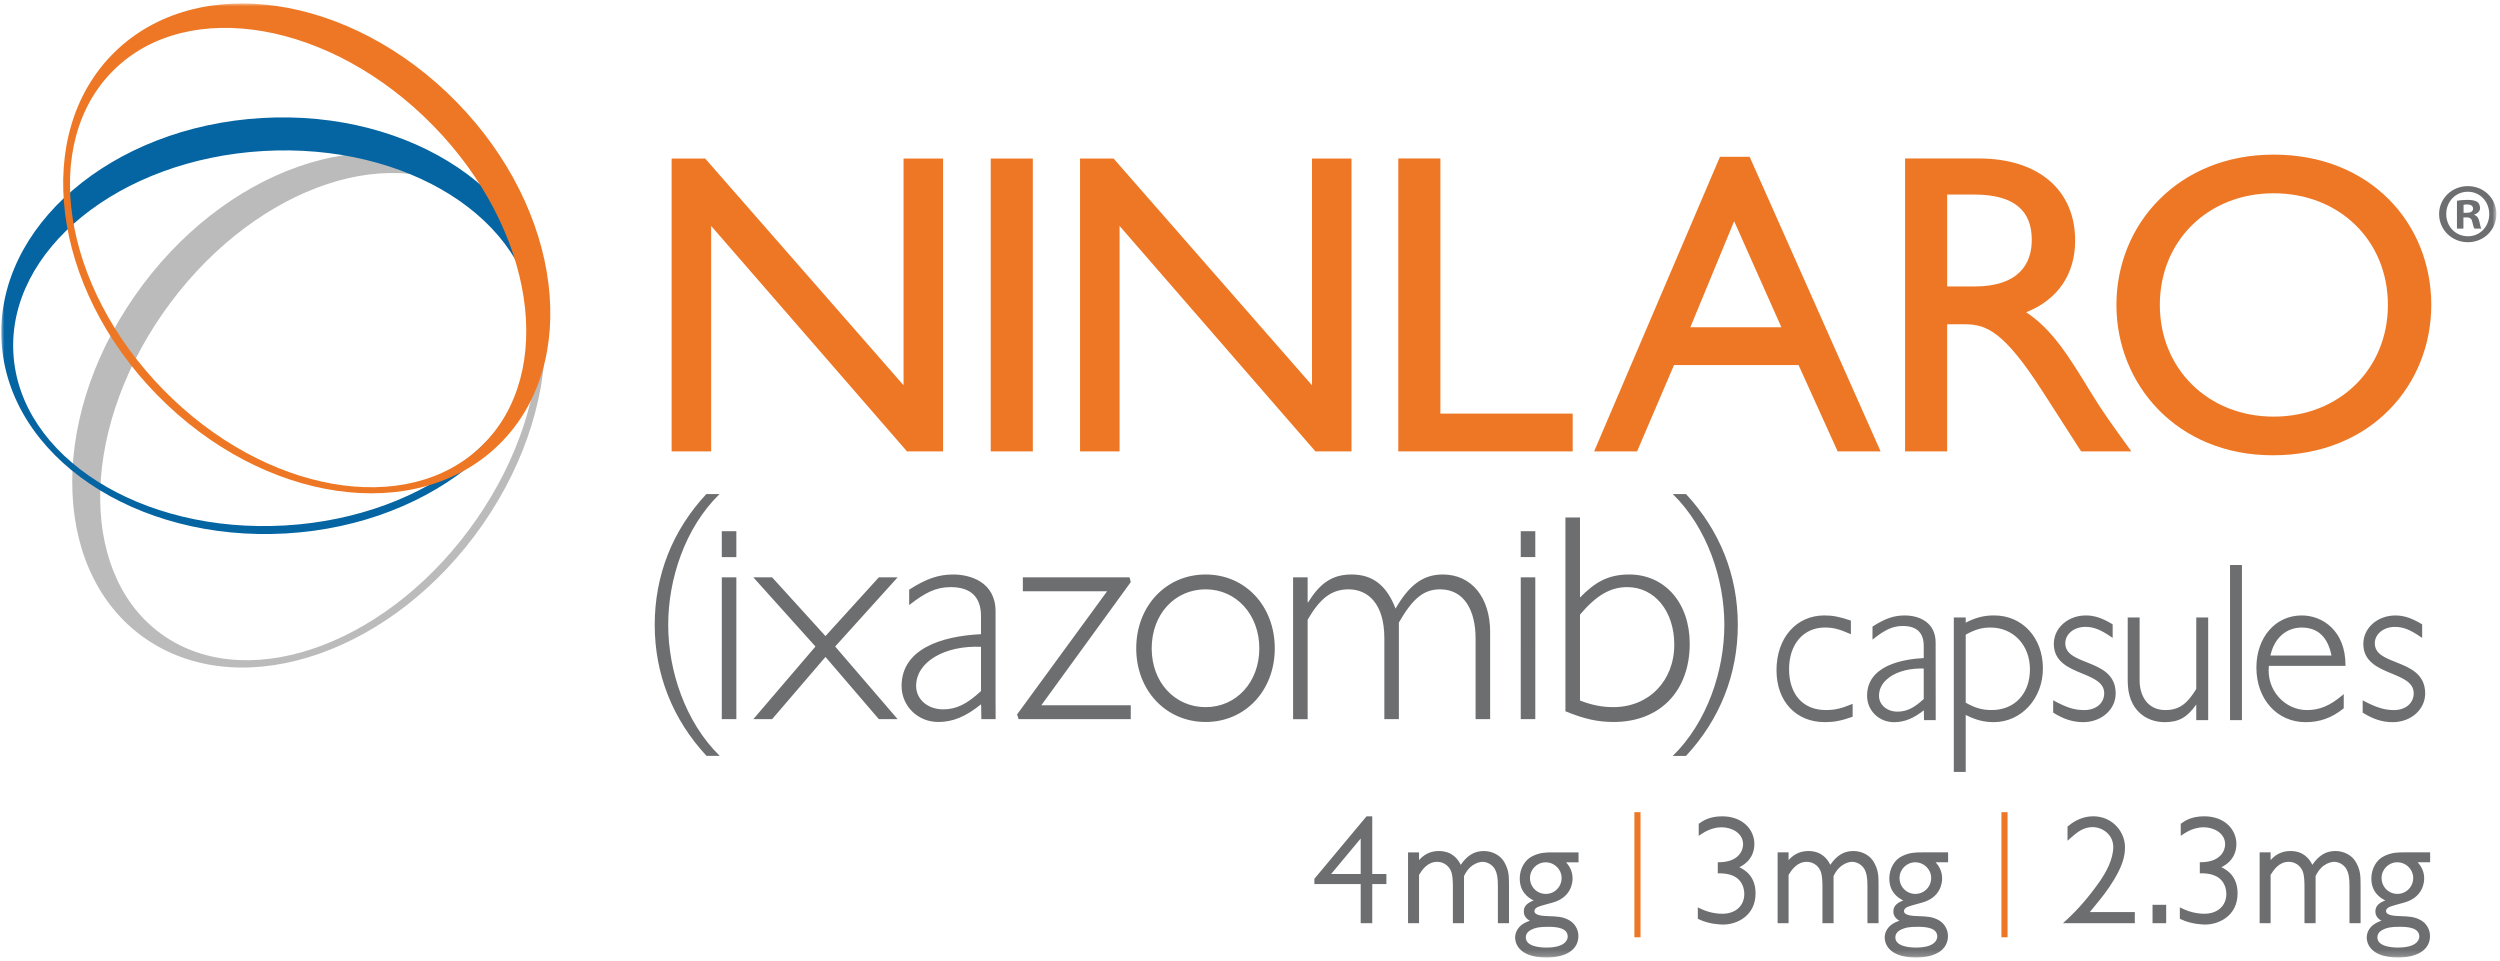
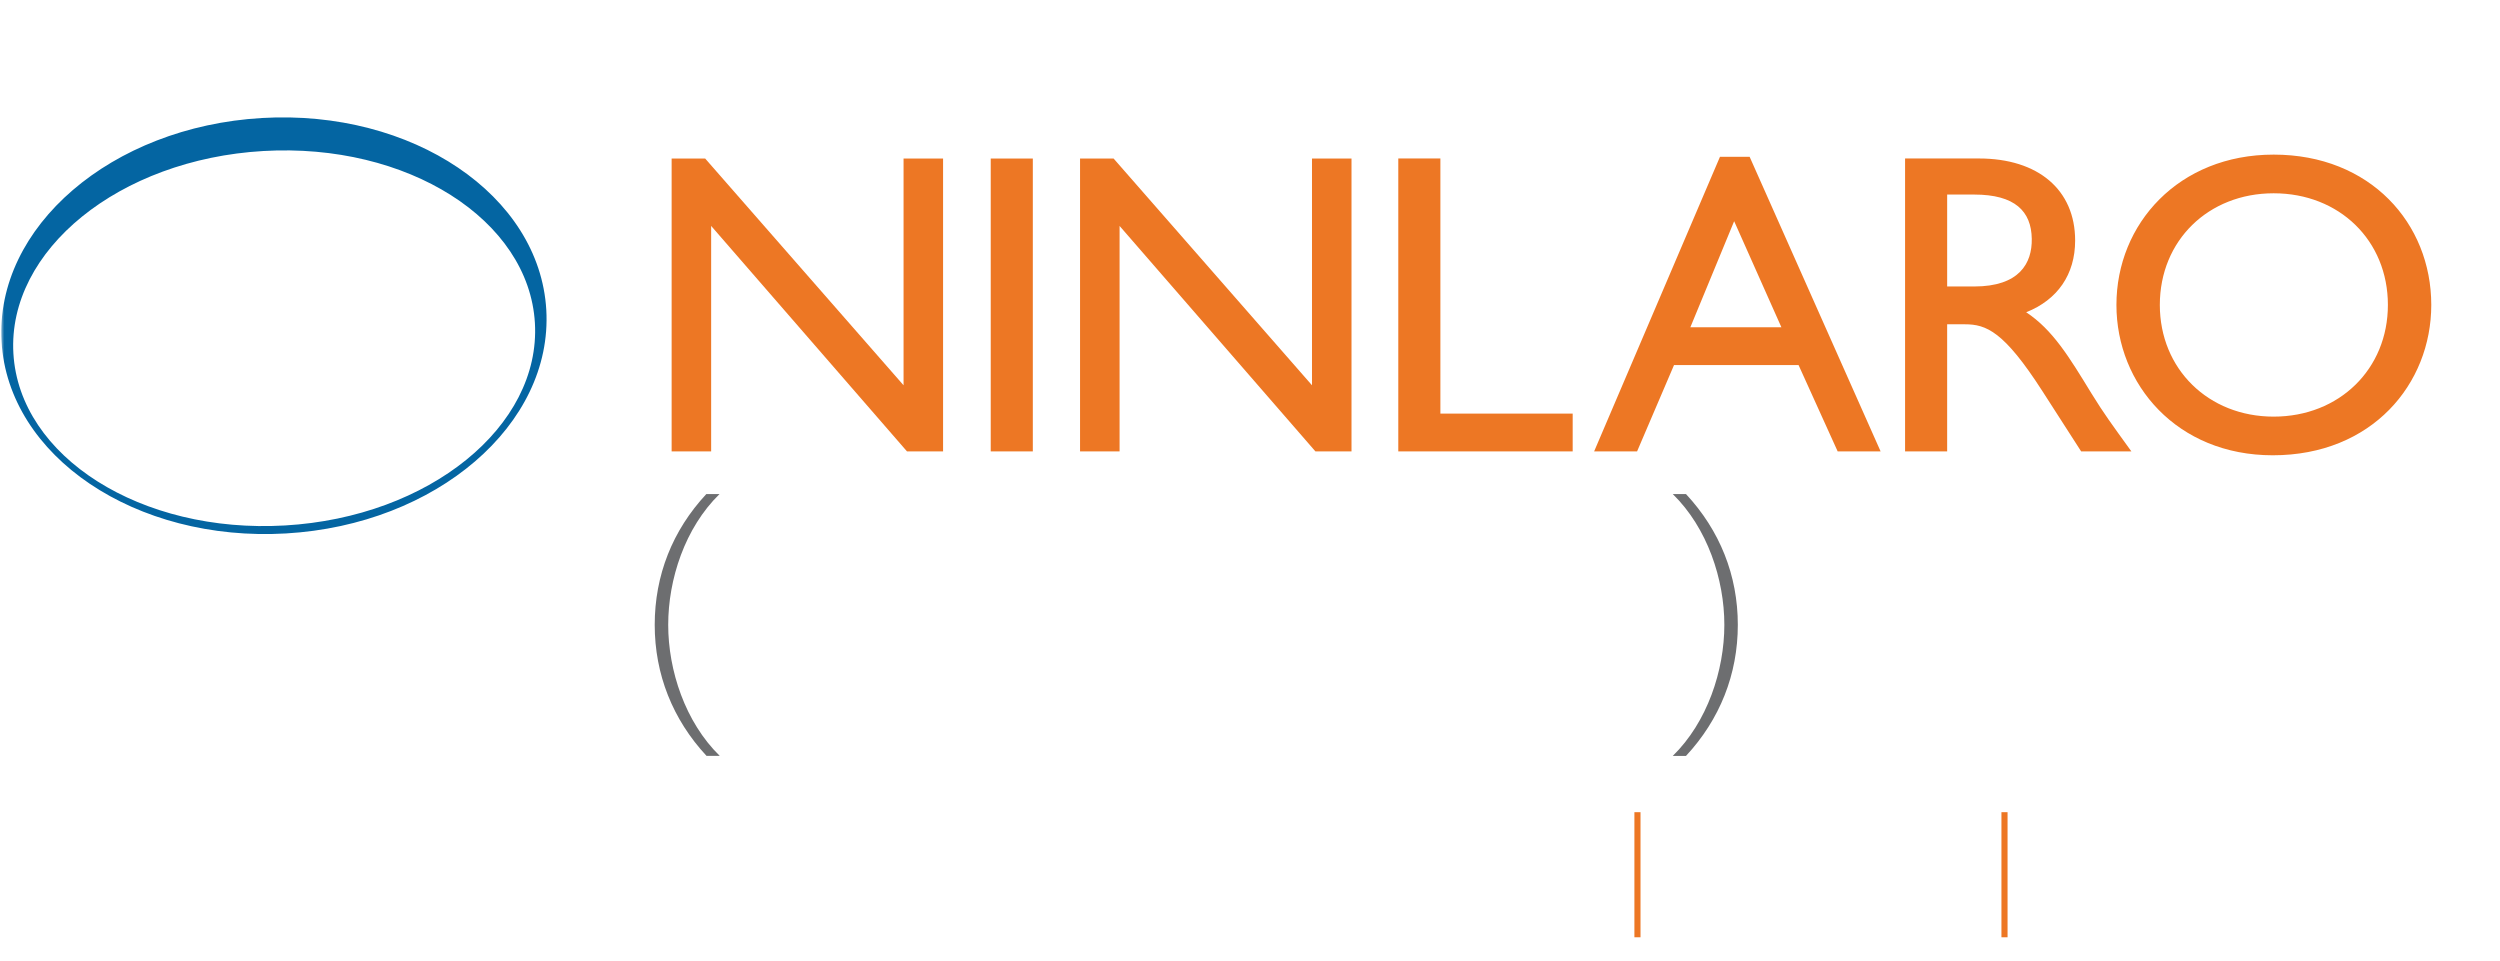
<svg xmlns="http://www.w3.org/2000/svg" xmlns:xlink="http://www.w3.org/1999/xlink" width="424" height="163" viewBox="0 0 424 163">
  <title>NINLARO logo</title>
  <defs>
    <path id="ninlaro-a" d="M0 161.803h423.17V0H0z" />
  </defs>
  <g transform="translate(.217 .584)" fill="none" fill-rule="evenodd">
    <path d="M121.854 127.616h-2.241c-5.74-6.173-8.79-13.837-8.79-22.224 0-8.39 3.006-16.007 8.746-22.177h2.241c-5.874 5.735-8.699 14.462-8.699 22.177 0 7.713 2.869 16.486 8.743 22.224m161.635-44.402h2.241c5.74 6.171 8.787 13.788 8.787 22.177s-3.047 16.053-8.787 22.226h-2.241c5.871-5.74 8.743-14.513 8.743-22.226 0-7.713-2.872-16.44-8.743-22.177" fill="#6D6E70" />
    <path fill="#ED7724" d="M159.729 75.976h-6.118l-33.217-38.242v38.242h-6.702v-49.678h5.683l33.652 38.461v-38.461h6.702z" />
    <mask id="ninlaro-b" fill="#fff">
      <use xlink:href="#ninlaro-a" />
    </mask>
    <path fill="#ED7724" mask="url(#ninlaro-b)" d="M167.81 75.977h7.14V26.298h-7.14zm61.189-.001h-6.118l-33.217-38.242v38.242h-6.705v-49.678h5.686l33.652 38.461v-38.461h6.702zm15.074-6.41h22.437v6.409H236.933v-49.679h7.14zm42.393-14.643h15.443l-8.012-17.993-7.431 17.993Zm32.268 21.051h-7.282l-6.631-14.64h-21.125l-6.264 14.64h-7.285l21.345-49.969h5.027l22.216 49.969Zm11.288-27.971h4.59c7.647 0 9.833-3.935 9.76-8.086-.071-4.663-2.841-7.505-9.76-7.505h-4.59v15.59Zm5.389-21.709c10.053 0 16.317 5.319 16.317 13.917 0 5.754-2.984 10.053-8.302 12.163 4.515 2.986 7.283 7.576 11.072 13.768 2.112 3.425 3.351 5.099 6.773 9.834h-8.521l-6.557-10.198c-6.554-10.198-9.543-11.363-13.182-11.363h-2.989v21.561h-7.137v-49.681h12.527Zm49.983 43.781c11.146 0 19.377-8.086 19.377-18.942 0-10.924-8.231-18.936-19.377-18.936-11.075 0-19.303 8.012-19.303 18.936 0 10.856 8.228 18.942 19.303 18.942m0-44.437c16.39 0 26.734 11.656 26.734 25.495 0 13.404-10.053 25.499-26.882 25.499-16.243 0-26.515-12.021-26.515-25.499 0-13.765 10.565-25.495 26.663-25.495" />
-     <path d="M80.616 87.472c14.33-20.692 14.015-45.256-.707-54.86-14.716-9.609-38.266-.622-52.594 20.068-14.327 20.692-14.009 45.253.707 54.862 14.719 9.607 38.267.619 52.594-20.07m-55.575 20.649c-16.327-10.659-17.434-36.817-2.468-58.43 14.966-21.616 40.338-30.494 56.665-19.835 16.33 10.659 17.434 36.82 2.468 58.433-14.966 21.613-40.335 30.493-56.665 19.832" fill="#BCBBBB" mask="url(#ninlaro-b)" />
    <path d="M90.504 54.2c-1.019-17.536-21.646-30.597-46.072-29.172-24.424 1.422-43.396 16.796-42.377 34.334 1.017 17.536 21.646 30.597 46.07 29.172 24.424-1.424 43.398-16.796 42.379-34.334m-42.215 35.688c-25.512 1.488-47.111-13.078-48.243-32.535-1.132-19.456 18.635-36.433 44.147-37.924 25.511-1.488 47.108 13.076 48.242 32.535 1.132 19.46-18.634 36.436-44.146 37.924" fill="#0465A2" mask="url(#ninlaro-b)" />
-     <path d="M19.143 11.232c12.634-12.371 36.847-8.135 54.079 9.464s20.961 41.894 8.327 54.268c-12.637 12.371-36.85 8.135-54.082-9.464-17.232-17.601-20.961-41.897-8.324-54.268m7.285 55.164c17.999 18.383 43.955 22.155 57.972 8.431 14.018-13.727 10.79-39.757-7.209-58.139-18.001-18.383-43.954-22.155-57.972-8.429-14.02 13.727-10.793 39.754 7.209 58.137" fill="#ED7724" mask="url(#ninlaro-b)" />
-     <path fill="#6D6E70" mask="url(#ninlaro-b)" d="M122.2 93.901h2.468v-4.392h-2.468zm0 27.484h2.468V97.334h-2.468zm8.535-.001h-3.187l10.538-12.319-10.538-11.733h3.187l9.05 9.963 9.05-9.963h3.187l-10.593 11.733 10.593 12.319h-3.187l-9.05-10.551zm35.427-12.267c-6.014-.266-11.004 2.466-11.004 6.644 0 2.247 1.956 3.962 4.576 3.962 2.212 0 4.011-.858 6.428-3.107v-7.499Zm.057 12.267-.024-1.847s.013-.124-.033-.672c-2.57 2.091-4.782 3-7.25 3-3.496 0-6.222-2.732-6.222-6.104 0-6.269 6.734-8.466 13.472-8.787v-3.053c0-3.214-1.696-4.929-5.143-4.929-2.466 0-4.318.909-7.042 3.052V99.424c2.828-1.822 4.935-2.573 7.455-2.573 2.877 0 7.198 1.233 7.198 6.266v15.002l.014 3.266h-2.425Zm25.343-23.248-15.169 20.892h15.169v2.357h-19.023l-.258-.803 15.27-20.892h-14.295v-2.359h18.101zm12.701 1.231c-5.247 0-9.154 4.233-9.154 10.017 0 5.732 3.907 9.963 9.154 9.963 5.192 0 9.1-4.231 9.1-9.963 0-5.729-3.907-10.017-9.1-10.017m0 22.498c-6.735 0-11.776-5.353-11.776-12.48 0-7.176 5.041-12.535 11.776-12.535s11.722 5.359 11.722 12.535c0 7.127-4.987 12.48-11.722 12.48m17.294-20.301h.102c2.058-3.376 4.217-4.715 7.354-4.715 3.601 0 5.965 1.877 7.455 5.787 2.312-4.016 4.68-5.787 8.02-5.787 4.836 0 8.023 3.858 8.023 9.749v14.788h-2.468v-13.661c0-4.82-1.954-8.357-6.015-8.357-2.83 0-4.68 1.608-6.995 5.625v16.393h-2.466v-13.716c0-5.943-2.83-8.302-6.069-8.302-2.828 0-4.781 1.447-6.94 5.143v16.876h-2.468V97.332h2.468v4.233Zm36.145-7.664h2.468v-4.392h-2.468zm0 27.484h2.468V97.334h-2.468zm10.047-3.161c2.058.806 3.855 1.123 5.655 1.123 6.018 0 10.336-4.445 10.336-10.606 0-5.677-3.343-9.749-7.971-9.749-2.877 0-5.241 1.394-8.02 4.663v14.568Zm-2.468-31.044h2.468v13.582c2.417-2.466 4.628-3.913 8.329-3.913 6.066 0 10.283 4.823 10.283 11.733 0 8.088-5.088 13.283-12.906 13.283-2.775 0-5.038-.534-8.176-1.819v-32.866Zm152.324-51.671h.52c.606 0 1.093-.203 1.093-.69 0-.433-.315-.724-1.008-.724-.288 0-.491.03-.606.06v1.354Zm-.027 2.68h-1.096v-4.726c.433-.088 1.039-.145 1.817-.145.893 0 1.296.145 1.641.348.26.2.46.575.46 1.035 0 .521-.403.923-.978 1.096v.057c.461.173.72.518.863 1.154.145.721.233 1.009.348 1.181h-1.184c-.142-.172-.23-.606-.372-1.151-.088-.521-.376-.751-.981-.751h-.517v1.901Zm-2.913-2.477c0 2.104 1.556 3.775 3.691 3.775 2.074 0 3.604-1.671 3.604-3.748 0-2.104-1.529-3.803-3.634-3.803s-3.66 1.699-3.66 3.776Zm8.505 0c0 2.68-2.104 4.784-4.844 4.784-2.71 0-4.871-2.104-4.871-4.784 0-2.625 2.162-4.729 4.871-4.729 2.74 0 4.844 2.104 4.844 4.729Zm-113.895 86.182c-4.902 0-8.198-3.537-8.198-8.803 0-5.475 3.34-9.297 8.126-9.297 1.392 0 2.504.213 4.403.846l.088.03v2.315l-.181-.079c-1.841-.811-2.83-1.06-4.239-1.06-3.63 0-6.066 2.836-6.066 7.056 0 4.28 2.378 6.94 6.214 6.94 1.515 0 2.622-.249 4.387-.984l.181-.077v2.198l-.088.03c-1.907.661-3.075.885-4.628.885m23.895-3.3c1.639.918 2.803 1.246 4.42 1.246 3.872 0 6.472-2.775 6.472-6.902 0-4.107-2.814-7.09-6.691-7.09-1.469 0-2.578.318-4.2 1.208v11.538Zm0 11.746h-2.02v-26.205h2.02v.877c1.778-.888 3.104-1.219 4.822-1.219 4.793 0 8.269 3.781 8.269 8.995 0 5.105-3.663 9.105-8.343 9.105-1.644 0-2.992-.343-4.748-1.217v9.664Zm19.91-8.446c-1.718 0-3.313-.504-5.022-1.586l-.057-.038v-2.083l.189.102c2.242 1.187 3.409 1.554 5.113 1.554 1.973 0 3.354-1.176 3.354-2.852 0-1.806-1.806-2.551-3.718-3.34-2.263-.931-4.828-1.986-4.828-5.027 0-2.707 2.392-4.828 5.447-4.828 1.419 0 2.754.438 4.469 1.469l.063.038v2.304l-.202-.137c-1.863-1.282-3.025-1.735-4.439-1.735-1.902 0-3.392 1.217-3.392 2.773 0 1.786 1.671 2.449 3.605 3.22 2.315.918 4.94 1.959 4.94 5.302 0 2.729-2.425 4.866-5.521 4.866m13.818 0c-1.622 0-3.118-.551-4.208-1.554-1.357-1.241-2.047-3.077-2.047-5.452v-10.752h2.019v10.713c0 2.302 1.148 4.993 4.384 4.993 2.524 0 3.828-1.313 5.222-3.576v-12.13h2.022v17.415h-2.022v-2.649c-1.551 2.203-2.984 2.992-5.37 2.992m11.097-.342h2.02v-26.315h-2.02zm6.85-10.958h10.357c-.628-3.151-2.326-4.746-5.052-4.746-2.644 0-4.666 1.814-5.305 4.746m5.965 11.3c-4.833 0-8.343-3.894-8.343-9.259 0-5.124 3.231-8.842 7.683-8.842 3.578 0 7.428 2.633 7.428 8.42v.129h-12.996c-.202 1.989.387 3.872 1.666 5.308 1.238 1.391 2.981 2.192 4.784 2.192 2.162 0 3.913-.734 6.041-2.532l.211-.181v2.406l-.046.041c-1.964 1.581-4.006 2.318-6.428 2.318m14.764 0c-1.718 0-3.313-.504-5.02-1.586l-.06-.038v-2.083l.189.102c2.11 1.118 3.54 1.554 5.11 1.554 1.975 0 3.356-1.176 3.356-2.852 0-1.806-1.806-2.551-3.721-3.34-2.26-.931-4.825-1.986-4.825-5.027 0-2.707 2.395-4.828 5.447-4.828 1.419 0 2.756.438 4.469 1.469l.063.038v2.304l-.202-.137c-1.863-1.282-3.025-1.735-4.439-1.735-1.902 0-3.39 1.217-3.39 2.773 0 1.786 1.669 2.449 3.603 3.22 2.315.918 4.94 1.959 4.94 5.302 0 2.729-2.425 4.866-5.521 4.866m-79.969-9.106c-2.452 0-4.642.715-5.937 1.953-.789.756-1.206 1.677-1.206 2.669 0 1.537 1.346 2.696 3.132 2.696 1.537 0 2.789-.6 4.455-2.143v-5.168c-.148-.005-.296-.008-.444-.008m-4.598 9.108c-2.56 0-4.567-1.97-4.567-4.485 0-5.105 5.962-6.198 9.609-6.39v-2.055c0-2.244-1.189-3.384-3.537-3.384-1.633 0-2.926.561-4.943 2.148l-.211.165v-2.209l.06-.038c2.072-1.335 3.582-1.855 5.387-1.855 2.546 0 5.263 1.208 5.263 4.601l.014 13.157h-1.989l-.019-1.444c.003-.011.005-.063-.006-.227-1.767 1.392-3.334 2.017-5.061 2.017m-95.458 25.742h5.008v-6.012l-5.008 6.012Zm6.97 8.354h-1.962v-6.644h-7.858v-.888l.079-.093 8.768-10.506h.973v9.776h2.4v1.71h-2.4v6.644Zm23.191 0h-1.885v-6.324c0-1.387-.135-2.154-.494-2.825-.419-.751-1.268-1.26-2.101-1.26-.208 0-2.052.068-3.151 2.414v7.995h-1.885v-6.149c0-2.148-.258-2.699-.597-3.195-.485-.677-1.241-1.066-2.071-1.066-1.674 0-2.584 1.419-3.074 2.212v8.198h-1.864v-12.018h1.864v1.318c.636-.731 1.679-1.545 3.351-1.545 2.274 0 3.272 1.403 3.724 2.343 1.101-1.614 2.326-2.343 3.907-2.343 1.49 0 2.863.753 3.501 1.918.742 1.351.775 2.219.775 3.902v6.425Zm6.229-10.334c-1.471 0-2.669 1.197-2.669 2.669 0 .842.375 1.619 1.035 2.134.647.507 1.494.68 2.318.477.904-.222 1.652-.951 1.904-1.852.235-.839.082-1.672-.43-2.348-.513-.677-1.321-1.079-2.159-1.079m.43 10.941c-1.581 0-2.176.151-2.836.472-.364.17-.973.564-.973 1.313 0 1.51 2.244 1.737 3.581 1.737 2.606 0 3.529-1.003 3.529-1.864 0-1.488-1.885-1.658-3.301-1.658m-.304 5.203c-5.058 0-5.313-2.805-5.313-3.37 0-.666.266-2.148 2.502-2.858-.833-.463-1.035-1.074-1.035-1.561 0-1.028.72-1.499 1.682-1.885-1.025-.496-2.365-1.507-2.365-3.724 0-1.688.891-3.225 2.22-3.82 1.274-.611 2.318-.611 3.422-.611h4.329v1.685h-2.107c.537.608 1.096 1.482 1.096 2.746 0 .748-.252 3.255-3.485 4.115-2.137.578-2.417.671-2.71.899-.175.142-.274.326-.274.517 0 .702 1.285.825 2.404.853 1.548.052 2.405.104 3.457.671.967.518 1.595 1.575 1.595 2.696 0 2.282-2.028 3.646-5.417 3.646m29.999-5.583c-.381 0-2.381-.044-4.14-.893l-.189-.09v-1.934l.482.23c1.162.556 2.442.852 3.696.852 2.217 0 3.704-1.348 3.704-3.351 0-.452-.09-1.597-.951-2.449-.715-.71-1.803-1.038-3.206-1.055h-.34v-1.88l.331-.005c3.129-.052 3.962-1.926 3.962-3.025 0-1.883-1.868-2.897-3.63-2.897-1.121 0-2.29.381-3.373 1.104l-.524.348v-2.039l.14-.101c.485-.351 1.627-1.173 3.833-1.173 3.59 0 5.466 2.354 5.466 4.679 0 1.269-.466 2.924-2.549 3.954 1.132.521 2.751 1.674 2.751 4.436 0 3.88-3.269 5.288-5.466 5.288m26.326-.227h-1.885v-6.324c0-1.389-.135-2.154-.491-2.825-.425-.751-1.271-1.26-2.104-1.26-.208 0-2.052.068-3.151 2.414v7.995h-1.885v-6.149c0-2.148-.258-2.699-.597-3.195-.482-.677-1.241-1.066-2.071-1.066-1.674 0-2.584 1.419-3.075 2.212v8.198h-1.86v-12.018h1.86v1.318c.639-.731 1.683-1.545 3.351-1.545 2.274 0 3.272 1.403 3.724 2.343 1.104-1.614 2.329-2.343 3.907-2.343 1.49 0 2.863.753 3.501 1.918.742 1.351.775 2.219.775 3.902v6.425Zm6.228-10.334c-1.471 0-2.669 1.197-2.669 2.669 0 .842.376 1.616 1.036 2.132.65.509 1.499.682 2.318.479.904-.222 1.652-.951 1.904-1.852.235-.839.082-1.674-.43-2.348-.512-.677-1.321-1.079-2.159-1.079m.43 10.941c-1.581 0-2.176.151-2.833.472-.367.17-.976.564-.976 1.313 0 1.51 2.244 1.737 3.581 1.737 2.606 0 3.529-1.003 3.529-1.864 0-1.488-1.885-1.658-3.301-1.658m-.304 5.203c-5.058 0-5.313-2.805-5.313-3.37 0-.666.266-2.148 2.502-2.858-.833-.463-1.035-1.074-1.035-1.561 0-1.031.72-1.499 1.682-1.885-1.025-.496-2.365-1.507-2.365-3.724 0-1.688.893-3.225 2.22-3.82 1.274-.611 2.318-.611 3.422-.611h4.329v1.685h-2.107c.54.606 1.096 1.482 1.096 2.746 0 .748-.252 3.255-3.485 4.115-2.137.578-2.417.671-2.71.899-.176.142-.274.326-.274.517 0 .702 1.285.825 2.403.853 1.551.052 2.406.104 3.461.671.965.518 1.592 1.575 1.592 2.696 0 2.282-2.025 3.646-5.417 3.646m37.107-5.81h-12.19l.636-.583c1.965-1.806 3.801-3.935 5.614-6.516 1.041-1.502 2.285-3.735 2.285-5.845 0-2.071-1.819-3.354-3.504-3.354-1.529 0-2.576.82-3.691 1.811l-.561.496v-2.395l.121-.102c1.277-1.076 2.74-1.647 4.233-1.647 3.329 0 5.392 2.707 5.392 5.214 0 1.482-.321 3.323-2.636 6.757-.978 1.435-2.115 2.808-3.214 4.134l-.115.14h7.631v1.888Zm3.006-.001h2.315v-3.123h-2.315z" />
    <path fill="#ED7724" mask="url(#ninlaro-b)" d="M339.228 158.378h1.036v-21.216h-1.036zm-62.25 0h1.036v-21.216h-1.036z" />
-     <path d="M373.814 156.22c-.381 0-2.379-.044-4.137-.893l-.192-.09v-1.934l.482.23c1.162.556 2.442.852 3.696.852 2.217 0 3.707-1.348 3.707-3.351 0-.452-.093-1.597-.951-2.449-.716-.71-1.825-1.052-3.209-1.055h-.34v-1.88l.331-.005c3.129-.052 3.965-1.926 3.965-3.025 0-1.883-1.872-2.897-3.633-2.897-1.123 0-2.29.381-3.373 1.104l-.524.348v-2.039l.14-.101c.485-.351 1.625-1.173 3.836-1.173 3.587 0 5.464 2.354 5.464 4.679 0 1.269-.463 2.924-2.549 3.957 1.132.518 2.751 1.672 2.751 4.434 0 3.88-3.269 5.288-5.466 5.288m26.327-.227h-1.885v-6.324c0-1.387-.135-2.154-.494-2.825-.422-.751-1.268-1.26-2.101-1.26-.208 0-2.052.068-3.151 2.414v7.995h-1.885v-6.149c0-2.148-.258-2.699-.597-3.195-.485-.677-1.241-1.066-2.071-1.066-1.674 0-2.584 1.419-3.075 2.212v8.198h-1.863v-12.018h1.863v1.318c.636-.731 1.68-1.545 3.351-1.545 2.274 0 3.271 1.403 3.724 2.343 1.101-1.614 2.326-2.343 3.907-2.343 1.49 0 2.863.753 3.501 1.918.742 1.351.775 2.219.775 3.902v6.425Zm6.229-10.334c-1.471 0-2.669 1.197-2.669 2.669 0 .842.376 1.619 1.036 2.134.647.507 1.494.68 2.318.477.904-.222 1.652-.951 1.904-1.852.235-.839.082-1.672-.43-2.348-.512-.677-1.321-1.079-2.159-1.079m.43 10.941c-1.581 0-2.176.151-2.836.472-.364.17-.973.564-.973 1.313 0 1.51 2.244 1.737 3.581 1.737 2.606 0 3.529-1.003 3.529-1.864 0-1.488-1.885-1.658-3.301-1.658m-.304 5.203c-5.058 0-5.313-2.805-5.313-3.37 0-.666.266-2.148 2.502-2.858-.833-.463-1.035-1.074-1.035-1.561 0-1.028.72-1.499 1.682-1.885-1.025-.496-2.365-1.507-2.365-3.724 0-1.688.891-3.225 2.22-3.82 1.274-.611 2.318-.611 3.422-.611h4.329v1.685h-2.109c.539.608 1.099 1.482 1.099 2.746 0 .748-.252 3.255-3.485 4.115-2.137.578-2.417.671-2.71.899-.176.142-.274.326-.274.517 0 .702 1.285.825 2.403.853 1.549.052 2.406.104 3.458.671.967.518 1.595 1.575 1.595 2.696 0 2.282-2.028 3.646-5.417 3.646" fill="#6D6E70" mask="url(#ninlaro-b)" />
  </g>
</svg>